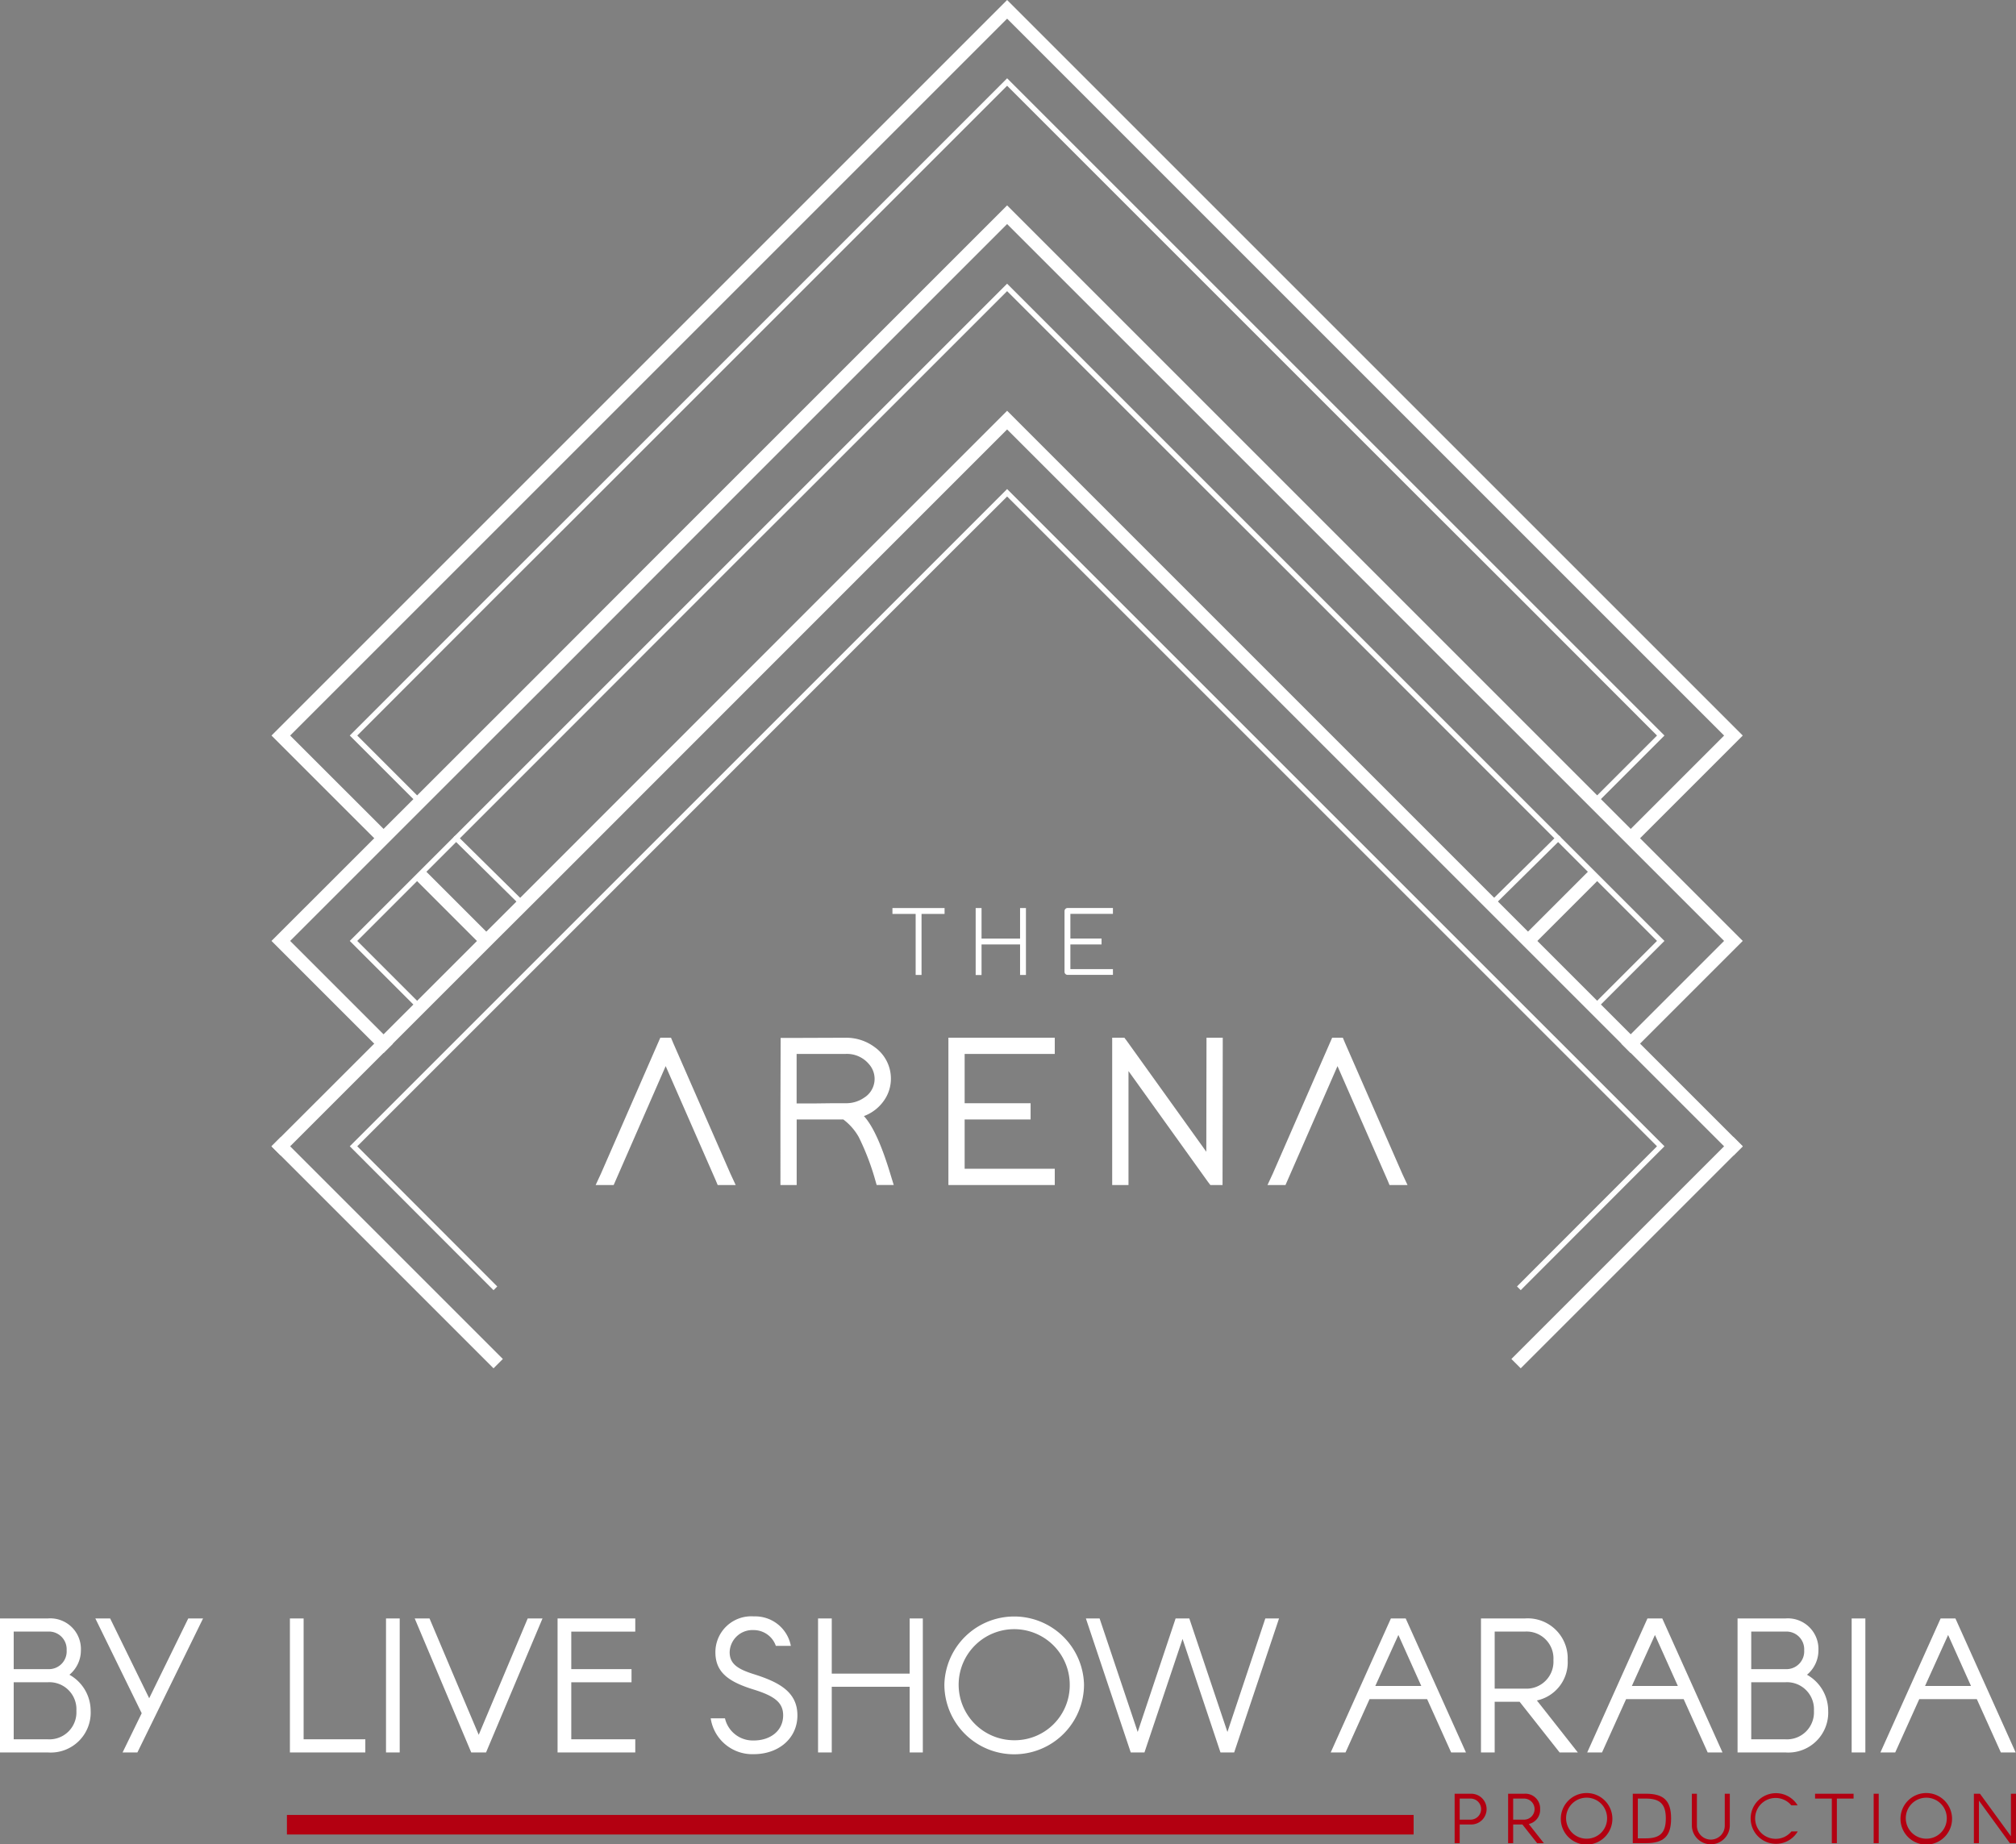
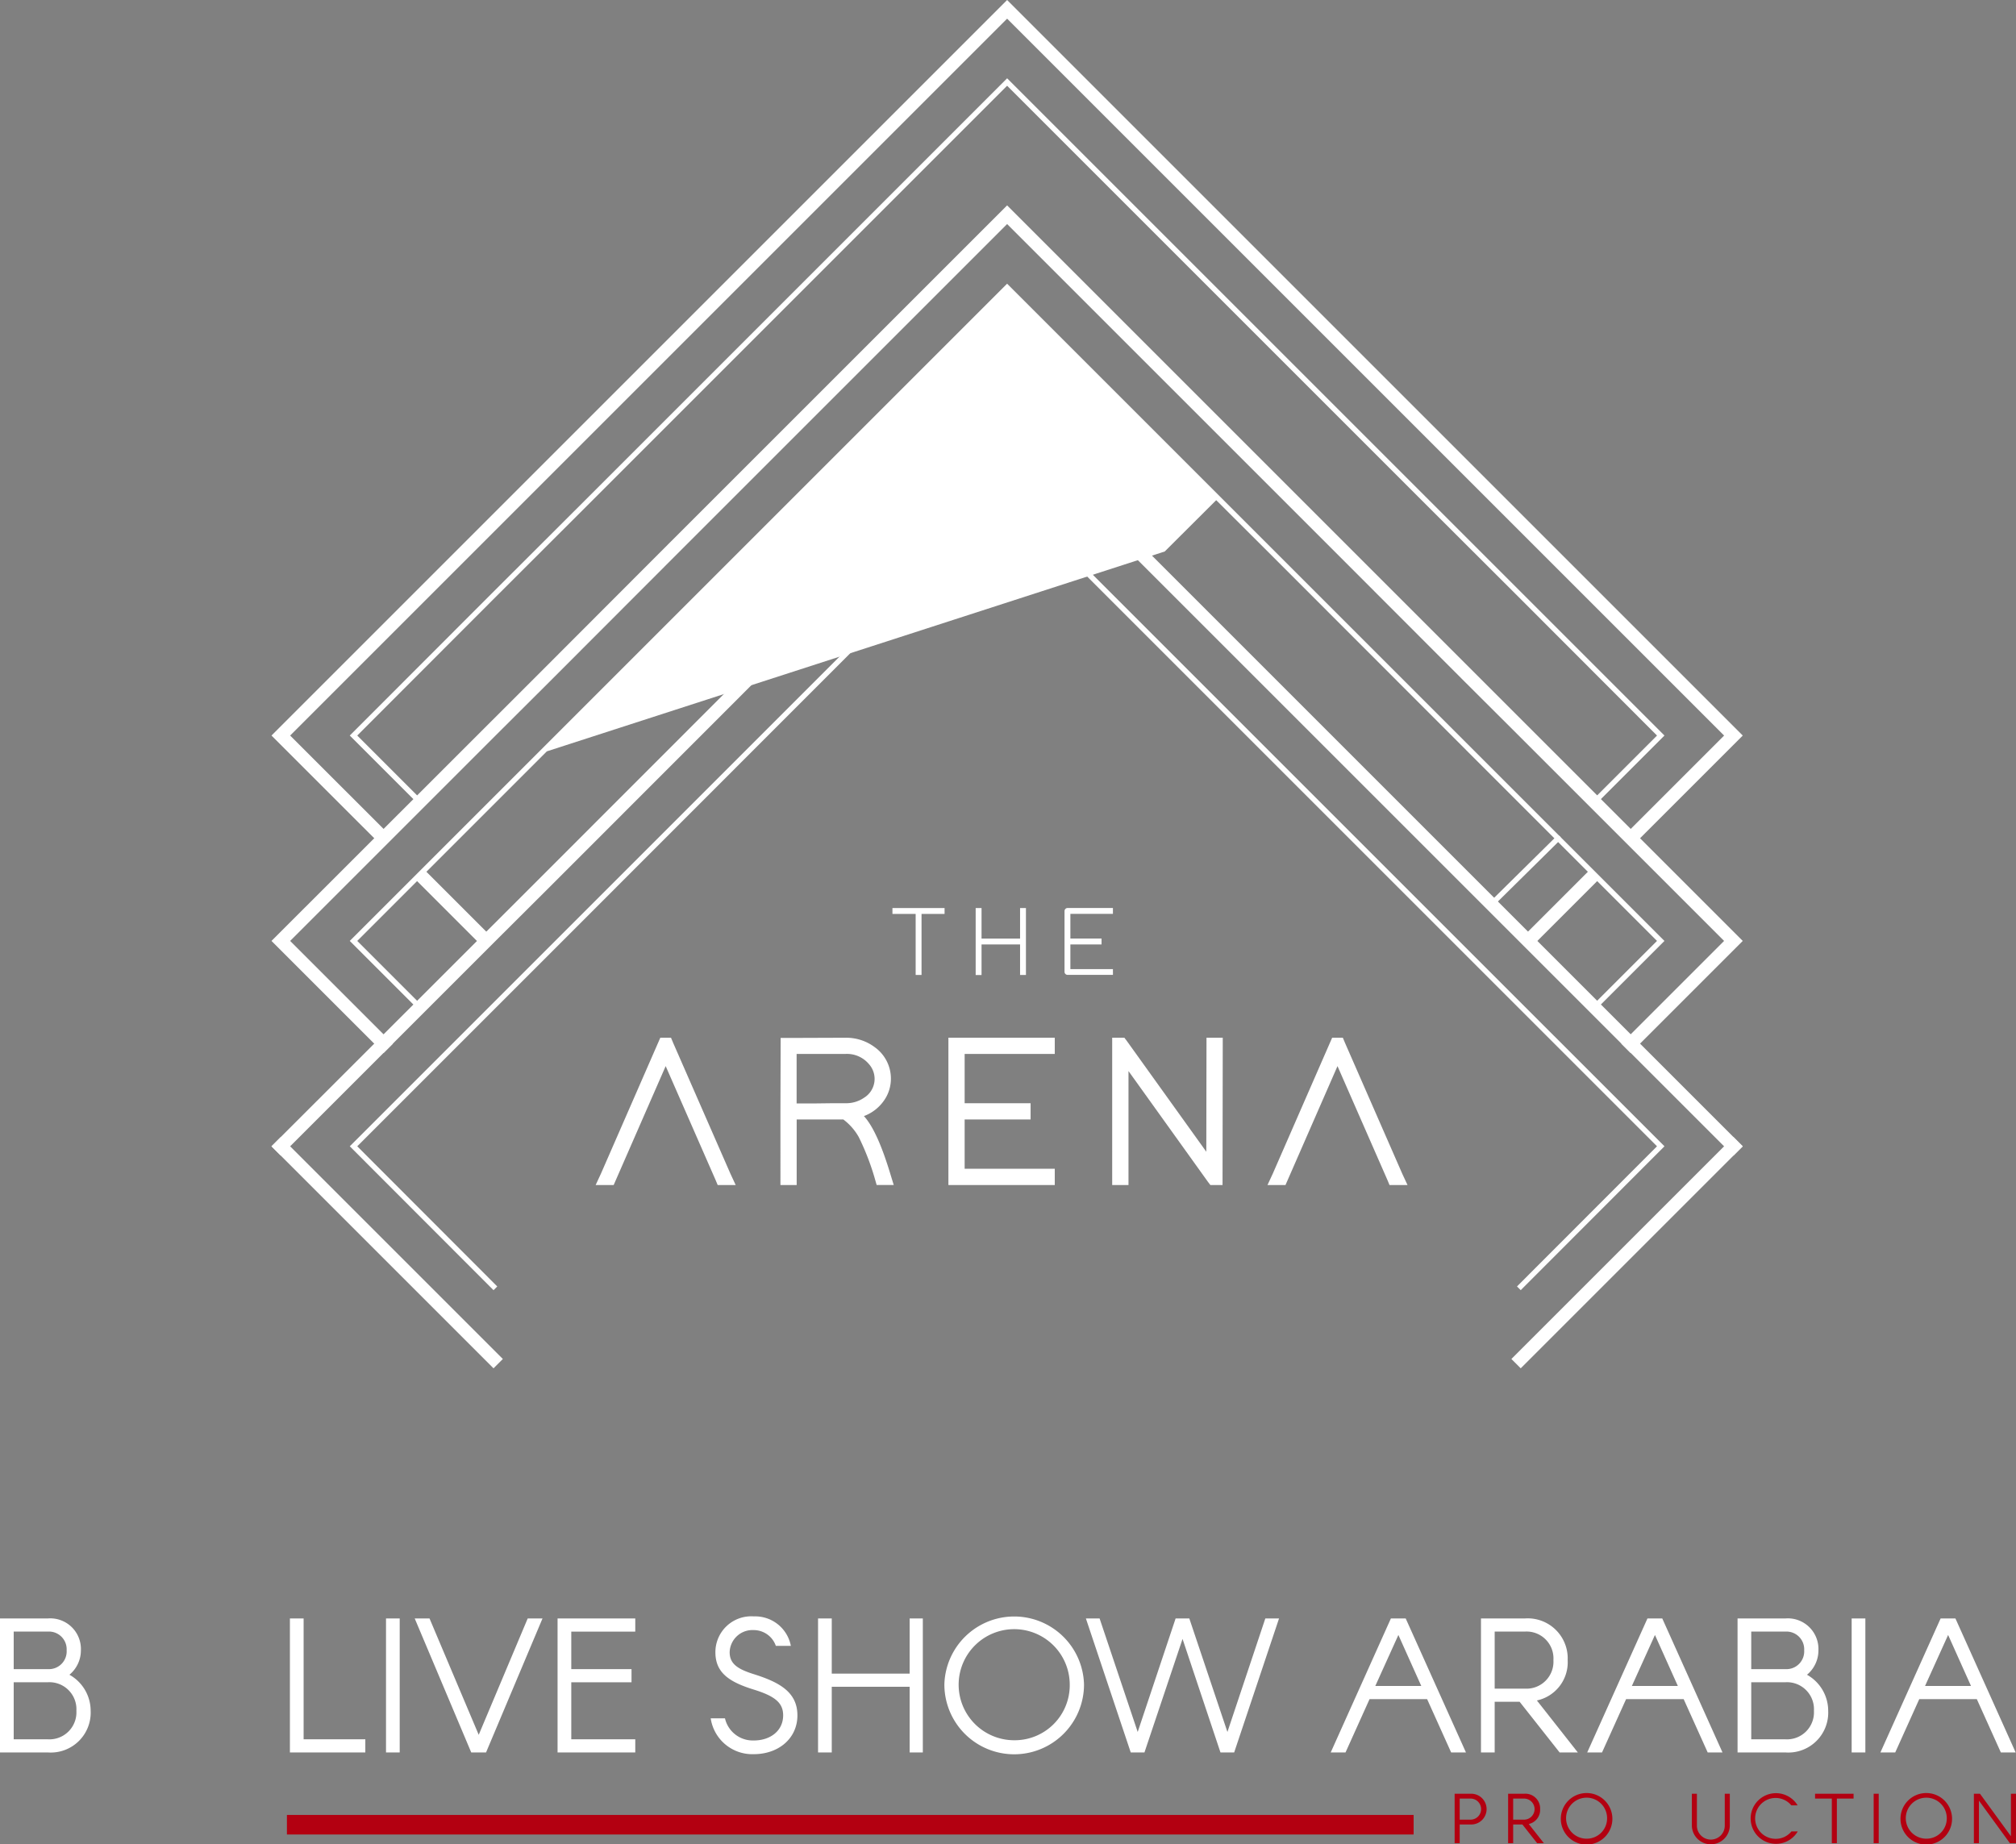
<svg xmlns="http://www.w3.org/2000/svg" width="245.048" height="224.206" viewBox="0 0 245.048 224.206">
  <rect x="0" y="0" width="245.048" height="224.206" fill="#808080" stroke="none" />
  <defs>
    <clipPath id="clip-path">
      <rect id="Rectangle_673" data-name="Rectangle 673" width="245.048" height="27.706" fill="none" />
    </clipPath>
    <clipPath id="clip-path-2">
      <rect id="Rectangle_678" data-name="Rectangle 678" width="178.835" height="166.342" fill="none" />
    </clipPath>
  </defs>
  <g id="Group_19510" data-name="Group 19510" transform="translate(-773 -5256.716)">
    <g id="Group_19438" data-name="Group 19438" transform="translate(773 5453.216)">
      <g id="Group_19437" data-name="Group 19437" clip-path="url(#clip-path)">
        <path id="Path_234" data-name="Path 234" d="M362.266,43.931a1.87,1.87,0,1,1,0,3.739H360.91v2.274h-.616V43.931Zm0,3.15a1.281,1.281,0,0,0,0-2.561H360.91v2.561Z" transform="translate(-183.481 -22.372)" fill="#b30011" />
        <path id="Path_235" data-name="Path 235" d="M373.542,43.931h1.97a1.794,1.794,0,0,1,1.92,1.869,1.753,1.753,0,0,1-1.381,1.811l1.836,2.332h-.817l-1.793-2.274h-1.121v2.274h-.613Zm1.97,3.15a1.281,1.281,0,0,0,0-2.561h-1.356v2.561Z" transform="translate(-190.228 -22.372)" fill="#b30011" />
        <path id="Path_236" data-name="Path 236" d="M392.861,46.808a3.134,3.134,0,1,1-3.133-3.049,3.128,3.128,0,0,1,3.133,3.049m-.641,0a2.493,2.493,0,1,0-2.492,2.5,2.47,2.47,0,0,0,2.492-2.5" transform="translate(-196.875 -22.284)" fill="#b30011" />
-         <path id="Path_237" data-name="Path 237" d="M404.417,43.93h1.6c2.18,0,3.058.858,3.058,3.005s-.877,3.007-3.058,3.007h-1.6Zm1.6,5.424c1.727,0,2.417-.692,2.417-2.418s-.69-2.417-2.417-2.417h-.985v4.835Z" transform="translate(-205.951 -22.372)" fill="#b30011" />
        <path id="Path_238" data-name="Path 238" d="M419.052,47.771v-3.84h.614v3.84a1.693,1.693,0,1,0,3.385,0v-3.84h.615v3.84a2.307,2.307,0,1,1-4.615,0" transform="translate(-213.404 -22.372)" fill="#b30011" />
        <path id="Path_239" data-name="Path 239" d="M439.245,48.443a3.079,3.079,0,1,1-.016-3.168h-.767a2.484,2.484,0,1,0-1.9,4.068,2.441,2.441,0,0,0,1.913-.9Z" transform="translate(-220.724 -22.302)" fill="#b30011" />
        <path id="Path_240" data-name="Path 240" d="M451.606,44.519h-2.038v-.588h4.682v.588h-2.03v5.424h-.614Z" transform="translate(-228.945 -22.372)" fill="#b30011" />
        <rect id="Rectangle_669" data-name="Rectangle 669" width="0.615" height="6.012" transform="translate(227.746 21.559)" fill="#b30011" />
        <path id="Path_241" data-name="Path 241" d="M477,46.808a3.134,3.134,0,1,1-3.132-3.049A3.128,3.128,0,0,1,477,46.808m-.639,0a2.492,2.492,0,1,0-2.492,2.5,2.47,2.47,0,0,0,2.492-2.5" transform="translate(-239.726 -22.284)" fill="#b30011" />
        <path id="Path_242" data-name="Path 242" d="M488.905,43.931h.741L493.41,49.1V43.931h.615v6.012h-.741l-3.764-5.17v5.17h-.615Z" transform="translate(-248.977 -22.372)" fill="#b30011" />
        <rect id="Rectangle_670" data-name="Rectangle 670" width="136.952" height="2.378" transform="translate(34.876 24.137)" fill="#b30011" />
        <path id="Path_243" data-name="Path 243" d="M71.807.511h1.666V15.2h7.5v1.6H71.807Z" transform="translate(-36.568 -0.26)" fill="#fff" />
        <rect id="Rectangle_671" data-name="Rectangle 671" width="1.665" height="16.289" transform="translate(46.92 0.251)" fill="#fff" />
        <path id="Path_244" data-name="Path 244" d="M102.72.511h1.8L110.5,14.656,116.454.511h1.8L111.39,16.8h-1.8Z" transform="translate(-52.311 -0.26)" fill="#fff" />
        <path id="Path_245" data-name="Path 245" d="M138.1.511h9.445v1.6h-7.779V6.671h7.323v1.6h-7.323V15.2h7.779v1.6H138.1Z" transform="translate(-70.327 -0.26)" fill="#fff" />
        <path id="Path_246" data-name="Path 246" d="M183.949,3.58a2.85,2.85,0,0,0-2.669-1.915,2.775,2.775,0,0,0-2.944,2.692c0,1.414.981,2.053,2.944,2.669,3.034.959,5.292,2.144,5.292,5s-2.349,4.723-5.292,4.723a5.11,5.11,0,0,1-5.248-4.359h1.734a3.471,3.471,0,0,0,3.514,2.694c1.985,0,3.558-1.164,3.558-3.057,0-1.506-.98-2.327-3.558-3.126-3.035-.935-4.677-2.075-4.677-4.539A4.358,4.358,0,0,1,181.28,0a4.413,4.413,0,0,1,4.494,3.58Z" transform="translate(-89.645)" fill="#fff" />
        <path id="Path_247" data-name="Path 247" d="M202.622.511h1.666V7.218h9.468V.511h1.6V16.8h-1.6V8.816h-9.468V16.8h-1.666Z" transform="translate(-103.186 -0.26)" fill="#fff" />
        <path id="Path_248" data-name="Path 248" d="M250.883,8.3a8.487,8.487,0,0,1-16.974,0,8.49,8.49,0,0,1,16.974,0m-1.735,0A6.752,6.752,0,1,0,242.4,15.08,6.69,6.69,0,0,0,249.148,8.3" transform="translate(-119.119 -0.023)" fill="#fff" />
        <path id="Path_249" data-name="Path 249" d="M268.961.511h1.666l4.631,13.8,4.609-13.8h1.665l4.632,13.8,4.607-13.8h1.667L286.985,16.8h-1.666L280.71,3l-4.631,13.8h-1.666Z" transform="translate(-136.969 -0.26)" fill="#fff" />
        <path id="Path_250" data-name="Path 250" d="M336.906.511h1.8L346.03,16.8h-1.8l-2.919-6.479h-7l-2.92,6.479h-1.8Zm.911,2.008-2.806,6.2H340.6Z" transform="translate(-167.841 -0.26)" fill="#fff" />
        <path id="Path_251" data-name="Path 251" d="M366.818.51h5.338a4.863,4.863,0,0,1,5.2,5.065,4.747,4.747,0,0,1-3.742,4.905L378.59,16.8h-2.213l-4.86-6.16h-3.034V16.8h-1.665Zm5.338,8.533a3.281,3.281,0,0,0,3.468-3.468,3.27,3.27,0,0,0-3.468-3.469h-3.673V9.043Z" transform="translate(-186.803 -0.26)" fill="#fff" />
        <path id="Path_252" data-name="Path 252" d="M400.454.511h1.8l7.322,16.29h-1.8l-2.92-6.479h-7L394.932,16.8h-1.8Zm.911,2.008-2.806,6.2h5.589Z" transform="translate(-200.203 -0.26)" fill="#fff" />
        <path id="Path_253" data-name="Path 253" d="M430.369.51h5.817A3.726,3.726,0,0,1,440.2,4.39a3.845,3.845,0,0,1-1.391,2.965,5.026,5.026,0,0,1,2.578,4.381,4.852,4.852,0,0,1-5.2,5.064h-5.817Zm5.817,6.16a2.156,2.156,0,0,0,2.282-2.28,2.157,2.157,0,0,0-2.282-2.283h-4.153V6.67Zm0,8.533a3.281,3.281,0,0,0,3.467-3.468,3.281,3.281,0,0,0-3.467-3.469h-4.153V15.2Z" transform="translate(-219.167 -0.26)" fill="#fff" />
        <rect id="Rectangle_672" data-name="Rectangle 672" width="1.666" height="16.289" transform="translate(225.072 0.251)" fill="#fff" />
        <path id="Path_254" data-name="Path 254" d="M473.066.511h1.8l7.322,16.29h-1.8l-2.92-6.479h-7l-2.92,6.479h-1.8Zm.912,2.008-2.806,6.2h5.588Z" transform="translate(-237.181 -0.26)" fill="#fff" />
        <path id="Path_255" data-name="Path 255" d="M0,.51H5.817A3.727,3.727,0,0,1,9.833,4.39,3.84,3.84,0,0,1,8.44,7.355a5.025,5.025,0,0,1,2.579,4.381,4.852,4.852,0,0,1-5.2,5.064H0ZM5.817,6.67A2.155,2.155,0,0,0,8.1,4.39,2.155,2.155,0,0,0,5.817,2.107H1.665V6.67Zm0,8.533a3.282,3.282,0,0,0,3.468-3.468A3.282,3.282,0,0,0,5.817,8.267H1.665V15.2Z" transform="translate(0 -0.26)" fill="#fff" />
-         <path id="Path_256" data-name="Path 256" d="M29.25,12.032,23.615.51h1.8l4.746,9.7L34.908.51h1.8L28.726,16.8h-1.8Z" transform="translate(-12.026 -0.26)" fill="#fff" />
      </g>
    </g>
    <g id="Group_19440" data-name="Group 19440" transform="translate(806 5256.716)">
      <g id="Group_19439" data-name="Group 19439" clip-path="url(#clip-path-2)">
        <path id="Path_257" data-name="Path 257" d="M461.439,325.3a.321.321,0,0,1-.225-.549l8.123-8.02a.321.321,0,0,1,.451.457l-8.123,8.02a.319.319,0,0,1-.225.092" transform="translate(-313.171 -215.045)" fill="#fff" />
        <path id="Path_258" data-name="Path 258" d="M180.944,117.95a.321.321,0,0,1-.227-.548l7.839-7.839-16.791-16.81-11.82-11.8L109.562,30.569,59.179,80.952l-11.82,11.8-16.79,16.81,7.839,7.839a.321.321,0,0,1-.454.454l-8.293-8.293L46.905,92.3,58.726,80.5l50.836-50.837,79.9,79.9-8.293,8.293a.32.32,0,0,1-.227.094" transform="translate(-20.144 -20.145)" fill="#fff" />
-         <path id="Path_259" data-name="Path 259" d="M77.4,325.3a.32.32,0,0,1-.226-.092l-8.123-8.02a.321.321,0,0,1,.451-.457l8.123,8.02a.321.321,0,0,1-.226.549" transform="translate(-46.832 -215.045)" fill="#fff" />
        <rect id="Rectangle_674" data-name="Rectangle 674" width="11.407" height="1.604" transform="translate(152.166 113.819) rotate(-45)" fill="#fff" />
        <path id="Path_260" data-name="Path 260" d="M165.775,102.479l-1.134-1.134,11.927-11.926L89.418,2.269,2.269,89.418,14.2,101.344l-1.135,1.134L0,89.418,89.418,0l89.417,89.418Z" transform="translate(0 0)" fill="#fff" />
        <rect id="Rectangle_675" data-name="Rectangle 675" width="1.604" height="11.407" transform="translate(17.469 106.887) rotate(-44.999)" fill="#fff" />
-         <path id="Path_261" data-name="Path 261" d="M180.944,195.9l-.454-.454,8.066-8.066-23.047-23.047-24.275-24.294-6.256-6.237L109.563,108.39,84.148,133.8l-6.257,6.237L53.616,164.336,30.569,187.383l8.066,8.066-.454.454-8.52-8.52,79.9-79.9,79.9,79.9Z" transform="translate(-20.145 -72.997)" fill="#fff" />
+         <path id="Path_261" data-name="Path 261" d="M180.944,195.9l-.454-.454,8.066-8.066-23.047-23.047-24.275-24.294-6.256-6.237l-6.257,6.237L53.616,164.336,30.569,187.383l8.066,8.066-.454.454-8.52-8.52,79.9-79.9,79.9,79.9Z" transform="translate(-20.145 -72.997)" fill="#fff" />
        <path id="Path_262" data-name="Path 262" d="M165.207,180.866l-1.134-1.134,12.494-12.494L151.28,141.952l-6.255-6.237-15.46-15.479L89.417,80.09,49.27,120.237,33.812,135.715l-6.258,6.238L2.269,167.239l12.494,12.494-1.134,1.134L0,167.239,32.678,134.58,48.135,119.1,89.417,77.821l89.418,89.417Z" transform="translate(0 -52.853)" fill="#fff" />
        <path id="Path_263" data-name="Path 263" d="M47.133,282.693,29.662,265.2l79.9-79.9,7.138,7.138L189.464,265.2l-17.471,17.49-.454-.453L188.556,265.2l-78.994-78.993-.447.447-6.257,6.237L53.616,242.155,30.569,265.2,47.587,282.24Z" transform="translate(-20.145 -125.849)" fill="#fff" />
        <rect id="Rectangle_676" data-name="Rectangle 676" width="38.166" height="1.604" transform="translate(150.713 165.207) rotate(-45)" fill="#fff" />
        <path id="Path_264" data-name="Path 264" d="M177.7,246.192,89.418,157.909l-15.18,15.18L33.812,213.534l-6.257,6.238-26.42,26.42L0,245.058,32.678,212.4,73.1,171.955,89.418,155.64l89.417,89.418Z" transform="translate(0 -105.704)" fill="#fff" />
        <rect id="Rectangle_677" data-name="Rectangle 677" width="1.604" height="38.167" transform="translate(0 139.354) rotate(-45)" fill="#fff" />
        <path id="Path_265" data-name="Path 265" d="M132.219,393.794l-.25-.6h-1.3l-7.213,16.516-.646,1.392H125l6.322-14.458,6.072,13.859.251.6h2.187l-.641-1.382Z" transform="translate(-83.408 -267.041)" fill="#fff" />
        <path id="Path_266" data-name="Path 266" d="M203.007,402.77l-.007-.008-.039-.042a5.16,5.16,0,0,0,2.671-2.249,4.6,4.6,0,0,0,.611-2.281,4.692,4.692,0,0,0-1.938-3.826,5.777,5.777,0,0,0-3.558-1.169l-6.919.025h-.987l-.026,8.929V411.1h1.974v-7.967h5.674a6.9,6.9,0,0,1,1.872,2.136,30.462,30.462,0,0,1,1.976,5.128l.2.7h2.076l-.392-1.277c-1.061-3.521-2.1-5.829-3.19-7.055m-.063-2.25a3.825,3.825,0,0,1-2.171.641h-1.619l-2.07.025h-2.3v-6.018h5.96a3.489,3.489,0,0,1,2.838,1.245,2.691,2.691,0,0,1-.643,4.107" transform="translate(-130.952 -267.04)" fill="#fff" />
        <path id="Path_267" data-name="Path 267" d="M256.448,411.1h12.929v-1.974H258.422v-5.994h8.017v-1.974h-8.017v-5.994h10.955v-1.974H256.448Z" transform="translate(-174.168 -267.041)" fill="#fff" />
        <path id="Path_268" data-name="Path 268" d="M329.958,407.055,320.3,393.589l-.3-.395h-1.481V411.1H320.5V397.246l9.652,13.462.3.394h1.48l.025-16.921v-.987h-1.974Z" transform="translate(-216.33 -267.041)" fill="#fff" />
        <path id="Path_269" data-name="Path 269" d="M393.716,409.721l-6.969-15.927-.25-.6h-1.3l-7.213,16.516-.646,1.392h2.187l6.322-14.458L391.92,410.5l.25.6h2.187Z" transform="translate(-256.272 -267.041)" fill="#fff" />
        <path id="Path_270" data-name="Path 270" d="M235.251,344.774h2.822v7.42h.714v-7.42h2.8v-.714h-6.336Z" transform="translate(-159.773 -233.671)" fill="#fff" />
        <path id="Path_271" data-name="Path 271" d="M267.5,348.485h4.683v3.71h.714v-8.134h-.714v3.71H267.5v-3.71h-.714V352.2h.714Z" transform="translate(-181.192 -233.672)" fill="#fff" />
        <path id="Path_272" data-name="Path 272" d="M306.319,351.481h-5.172v-3h3.789v-.713h-3.789v-3h5.172v-.714H300.79l-.054.006a.379.379,0,0,0-.3.351v7.421l.006.052a.376.376,0,0,0,.351.3h5.529Z" transform="translate(-204.041 -233.671)" fill="#fff" />
      </g>
    </g>
  </g>
</svg>